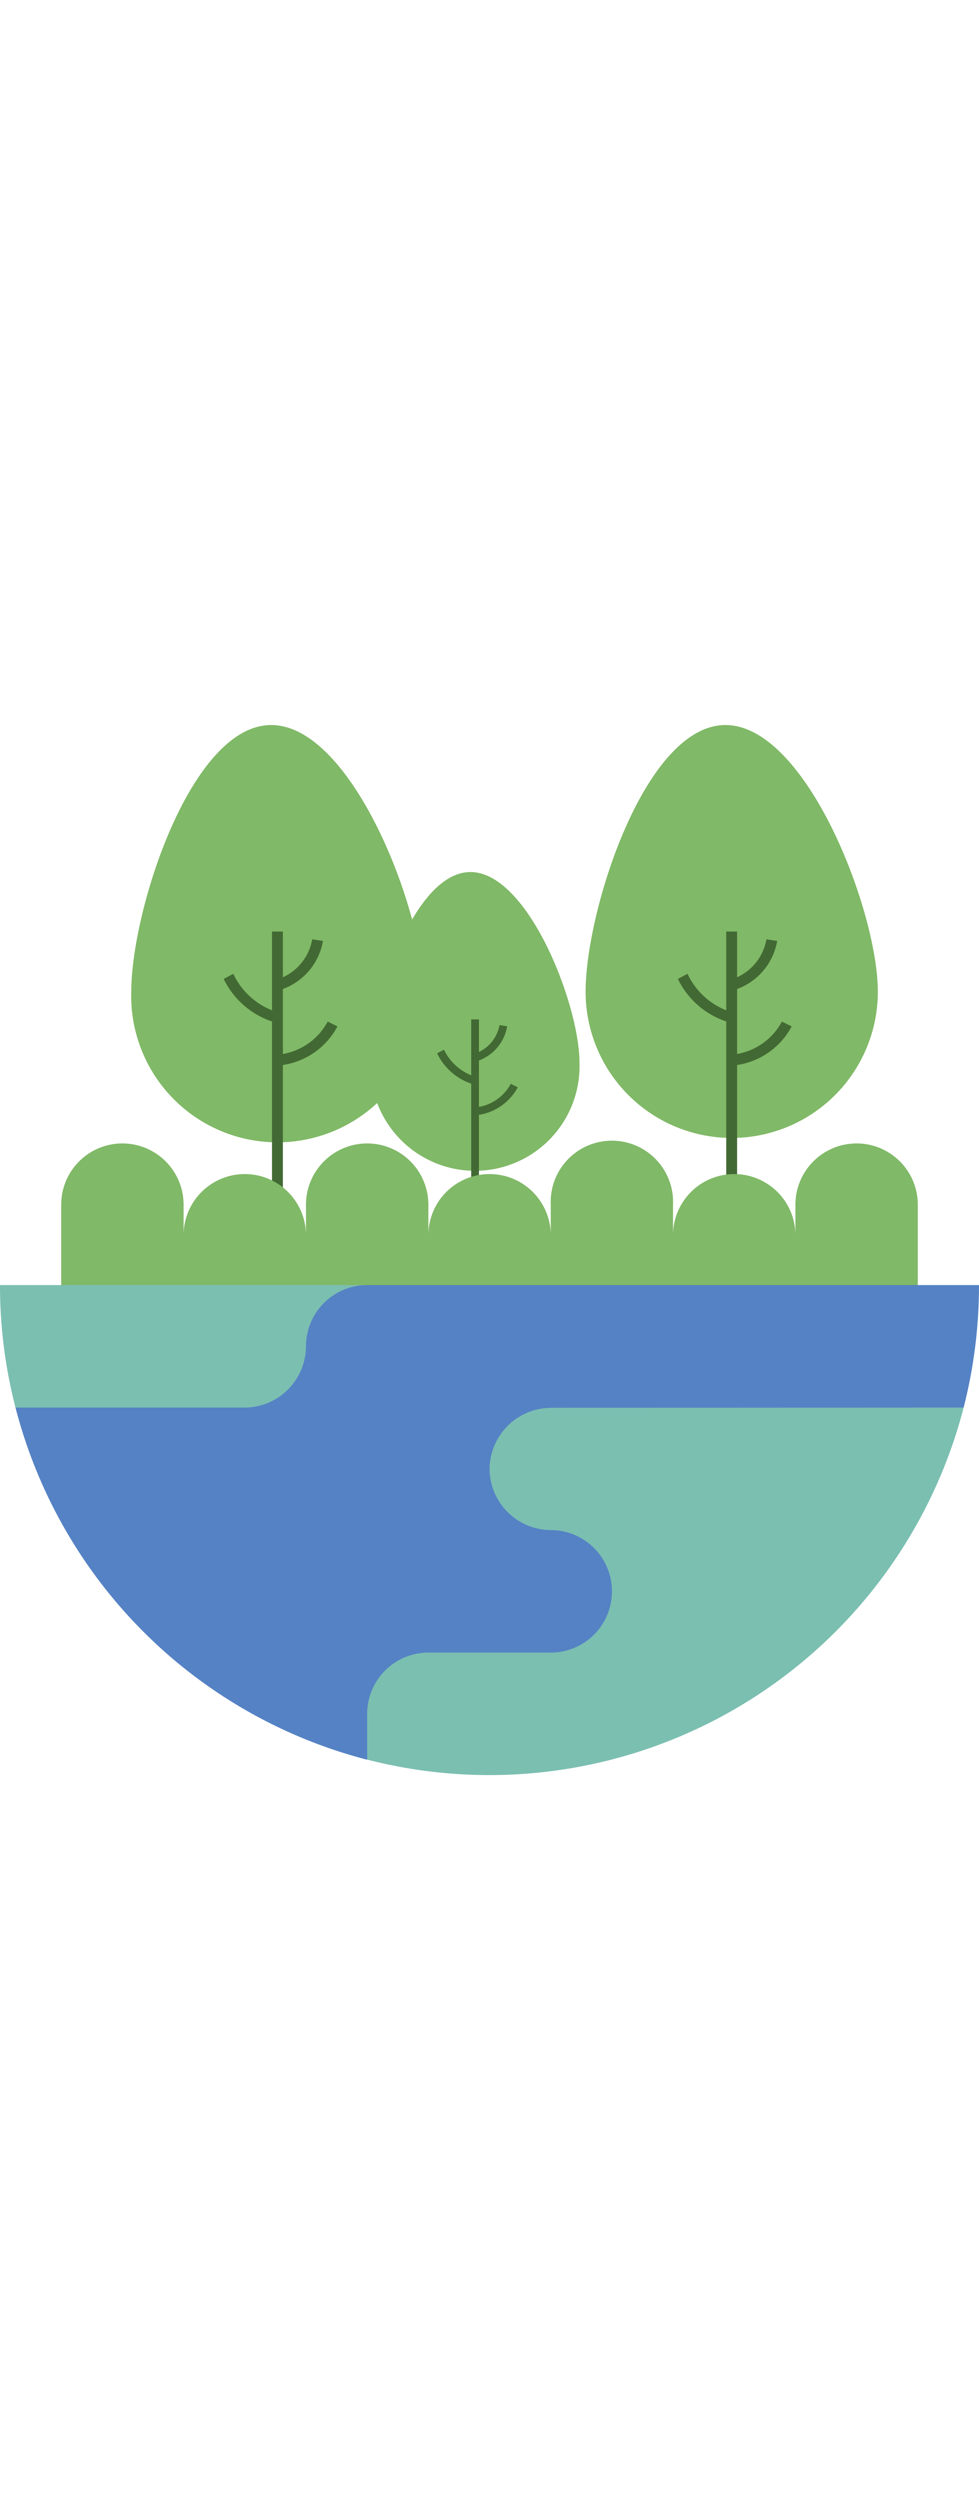
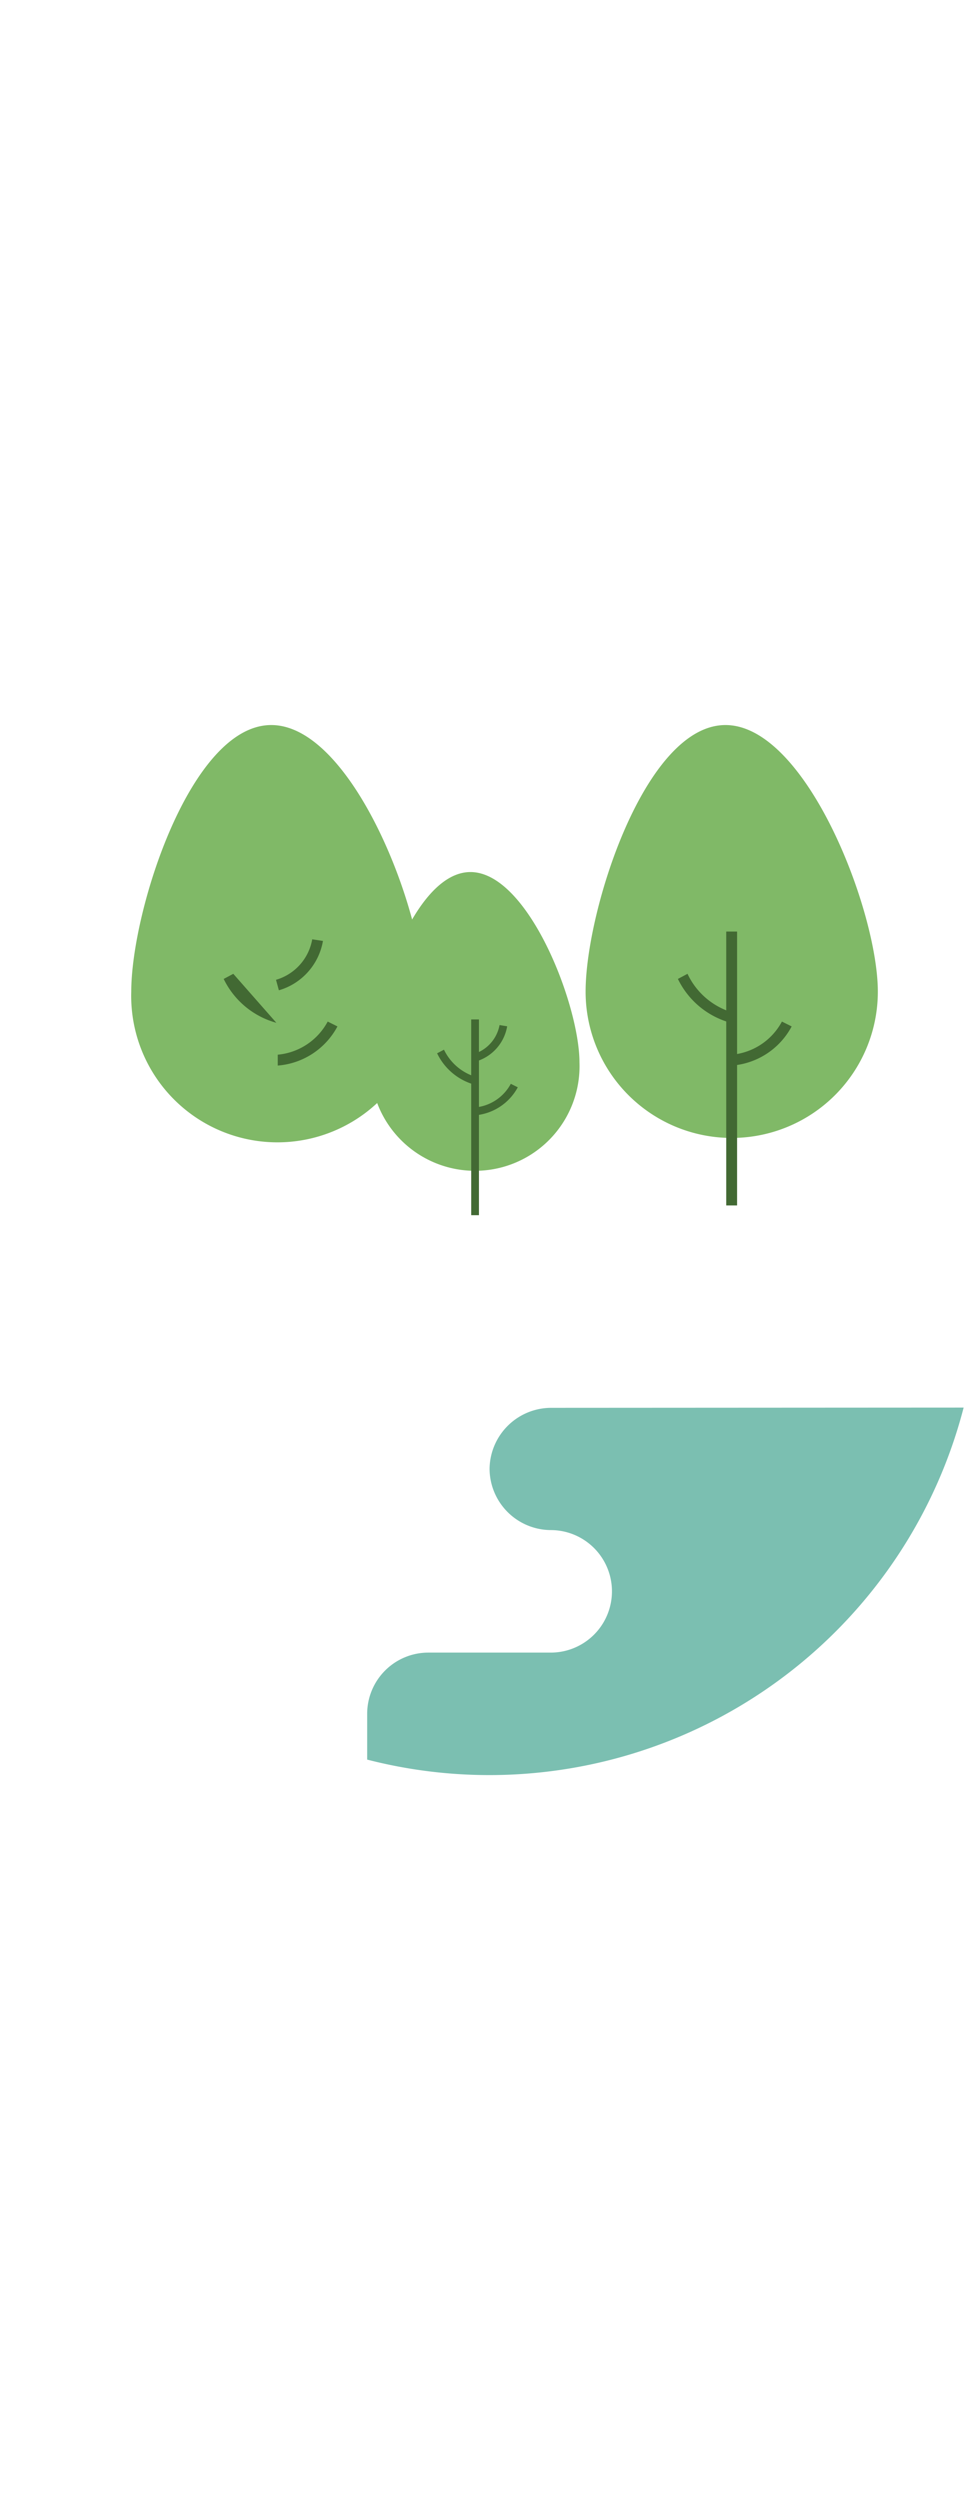
<svg xmlns="http://www.w3.org/2000/svg" height="200px" viewBox="0 0 78.39 84">
  <defs>
    <style>.cls-1{fill:#80b967;}.cls-2{fill:#426933;}.cls-3{fill:#5582c4;}.cls-4{fill:#7bbfb1;}</style>
  </defs>
  <g id="Layer_2" data-name="Layer 2">
    <g id="Layer_1-2" data-name="Layer 1">
      <path class="cls-1" d="M46.4,27a8.37,8.37,0,1,1-16.73,0c0-4.62,3.39-15.24,8-15.24S46.4,22.37,46.4,27" />
      <rect class="cls-2" x="37.73" y="23.55" width="0.62" height="15.66" />
      <path class="cls-2" d="M38.05,31.22l0-.63A3.62,3.62,0,0,0,40.9,28.7l.56.28A4.3,4.3,0,0,1,38.05,31.22Z" />
      <path class="cls-2" d="M38.12,26.91l-.16-.6A3,3,0,0,0,40,24l.61.1A3.56,3.56,0,0,1,38.12,26.91Z" />
      <path class="cls-2" d="M38,28.77a4.73,4.73,0,0,1-3-2.51l.55-.29a4.15,4.15,0,0,0,2.59,2.19Z" />
      <path class="cls-1" d="M70.29,21.33a11.7,11.7,0,1,1-23.4,0C46.89,14.87,51.63,0,58.09,0s12.2,14.87,12.2,21.33" />
      <rect class="cls-2" x="58.15" y="16.52" width="0.87" height="21.91" />
      <path class="cls-2" d="M58.61,27.24l0-.87a5.06,5.06,0,0,0,4-2.65l.78.39A5.94,5.94,0,0,1,58.61,27.24Z" />
-       <path class="cls-2" d="M58.7,21.22l-.23-.84a4.11,4.11,0,0,0,2.9-3.24l.86.13A5,5,0,0,1,58.7,21.22Z" />
      <path class="cls-2" d="M58.51,23.82a6.63,6.63,0,0,1-4.23-3.51l.77-.41A5.79,5.79,0,0,0,58.67,23Z" />
      <path class="cls-1" d="M33.92,21.33a11.71,11.71,0,1,1-23.41,0C10.51,14.87,15.26,0,21.72,0s12.2,14.87,12.2,21.33" />
-       <rect class="cls-2" x="21.78" y="16.52" width="0.87" height="21.91" />
      <path class="cls-2" d="M22.24,27.24l0-.87a5.06,5.06,0,0,0,4-2.65l.78.39A5.94,5.94,0,0,1,22.24,27.24Z" />
      <path class="cls-2" d="M22.33,21.22l-.23-.84A4.11,4.11,0,0,0,25,17.14l.86.13A5,5,0,0,1,22.33,21.22Z" />
-       <path class="cls-2" d="M22.13,23.82a6.65,6.65,0,0,1-4.22-3.51l.77-.41A5.79,5.79,0,0,0,22.3,23Z" />
-       <path class="cls-1" d="M73.49,38.37v9.5H4.9v-9.5a4.9,4.9,0,0,1,9.8,0v2.45a4.9,4.9,0,0,1,9.8,0V38.37a4.9,4.9,0,0,1,9.8,0v2.45a4.9,4.9,0,0,1,9.8,0V38.37a4.9,4.9,0,1,1,9.79,0v2.45a4.9,4.9,0,0,1,9.8,0V38.37a4.9,4.9,0,1,1,9.8,0Z" />
-       <path class="cls-3" d="M78.39,44.8a39.51,39.51,0,0,1-1.23,9.8l-38,27.1-9.8,1.06A39.22,39.22,0,0,1,1.24,54.6S18.8,44.8,29.4,44.8Z" />
-       <path class="cls-4" d="M29.4,44.8a4.9,4.9,0,0,0-4.9,4.9,4.93,4.93,0,0,1-4.9,4.9H1.24A39,39,0,0,1,0,44.8Z" />
+       <path class="cls-2" d="M22.13,23.82a6.65,6.65,0,0,1-4.22-3.51l.77-.41Z" />
      <path class="cls-4" d="M77.16,54.6A39.23,39.23,0,0,1,29.4,82.76V79.1a4.9,4.9,0,0,1,4.9-4.9h9.8a4.9,4.9,0,0,0,0-9.8,4.93,4.93,0,0,1-4.9-4.9v0a4.94,4.94,0,0,1,4.9-4.88Z" />
    </g>
  </g>
</svg>